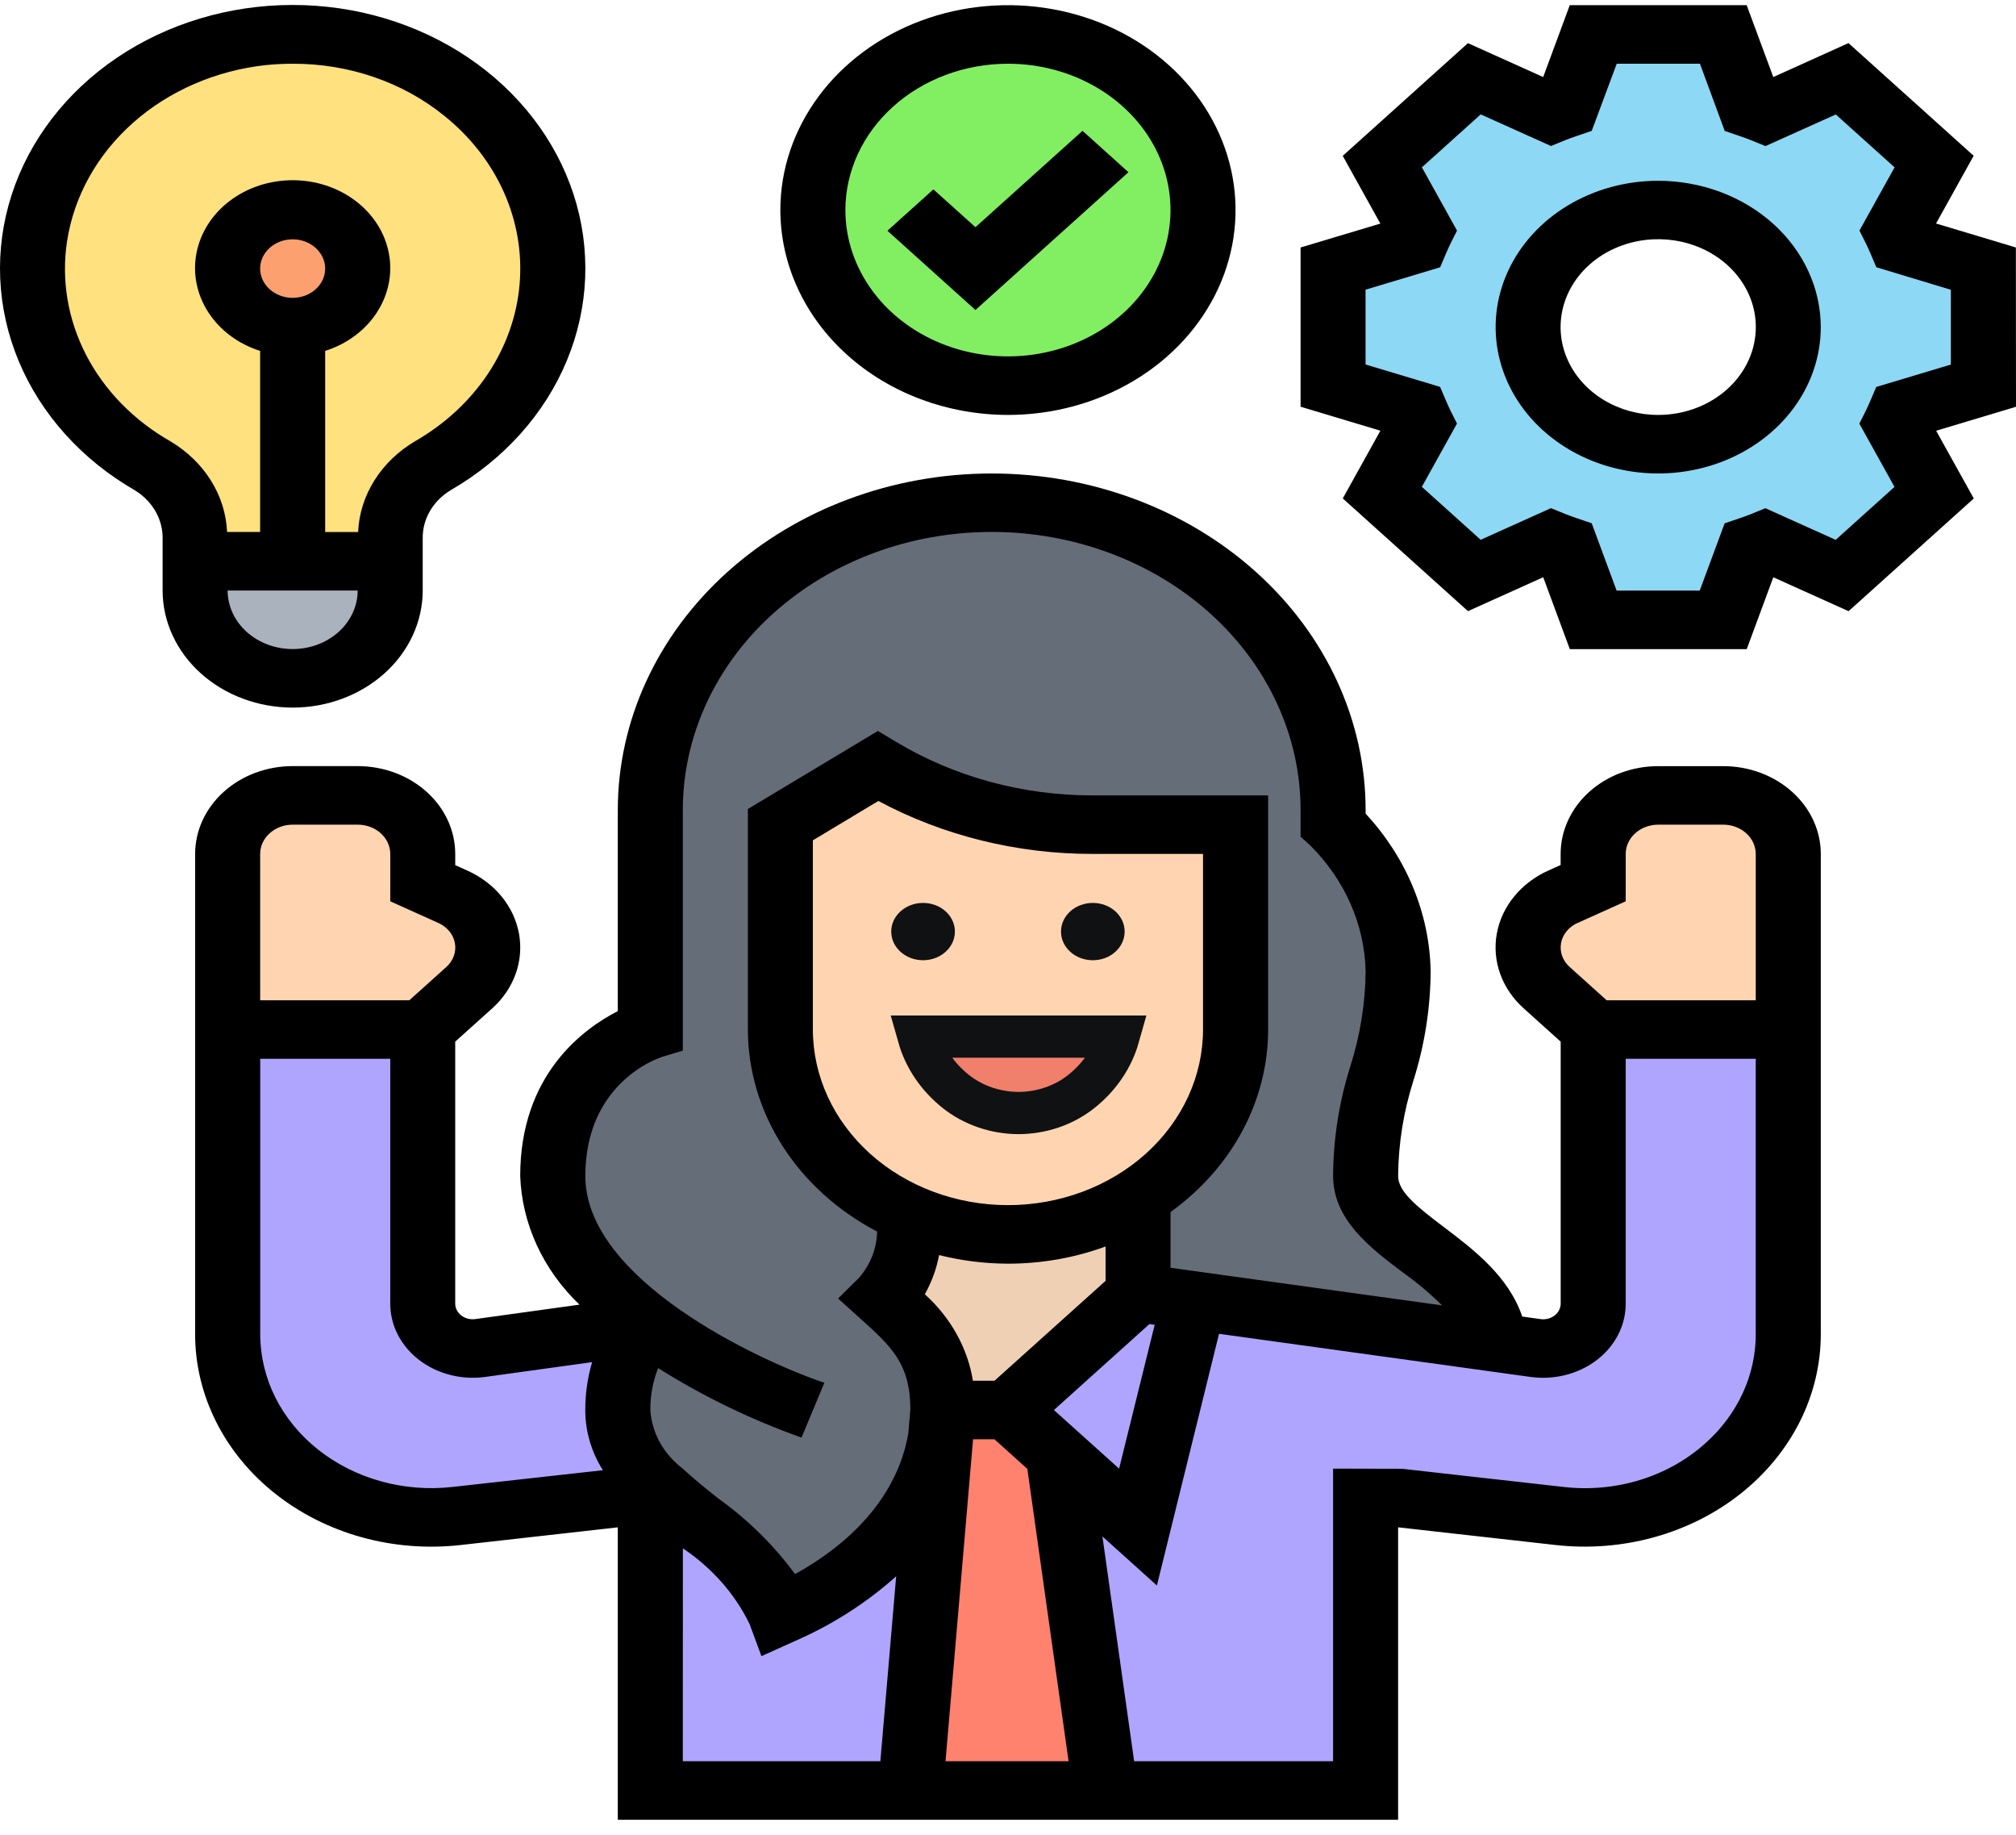
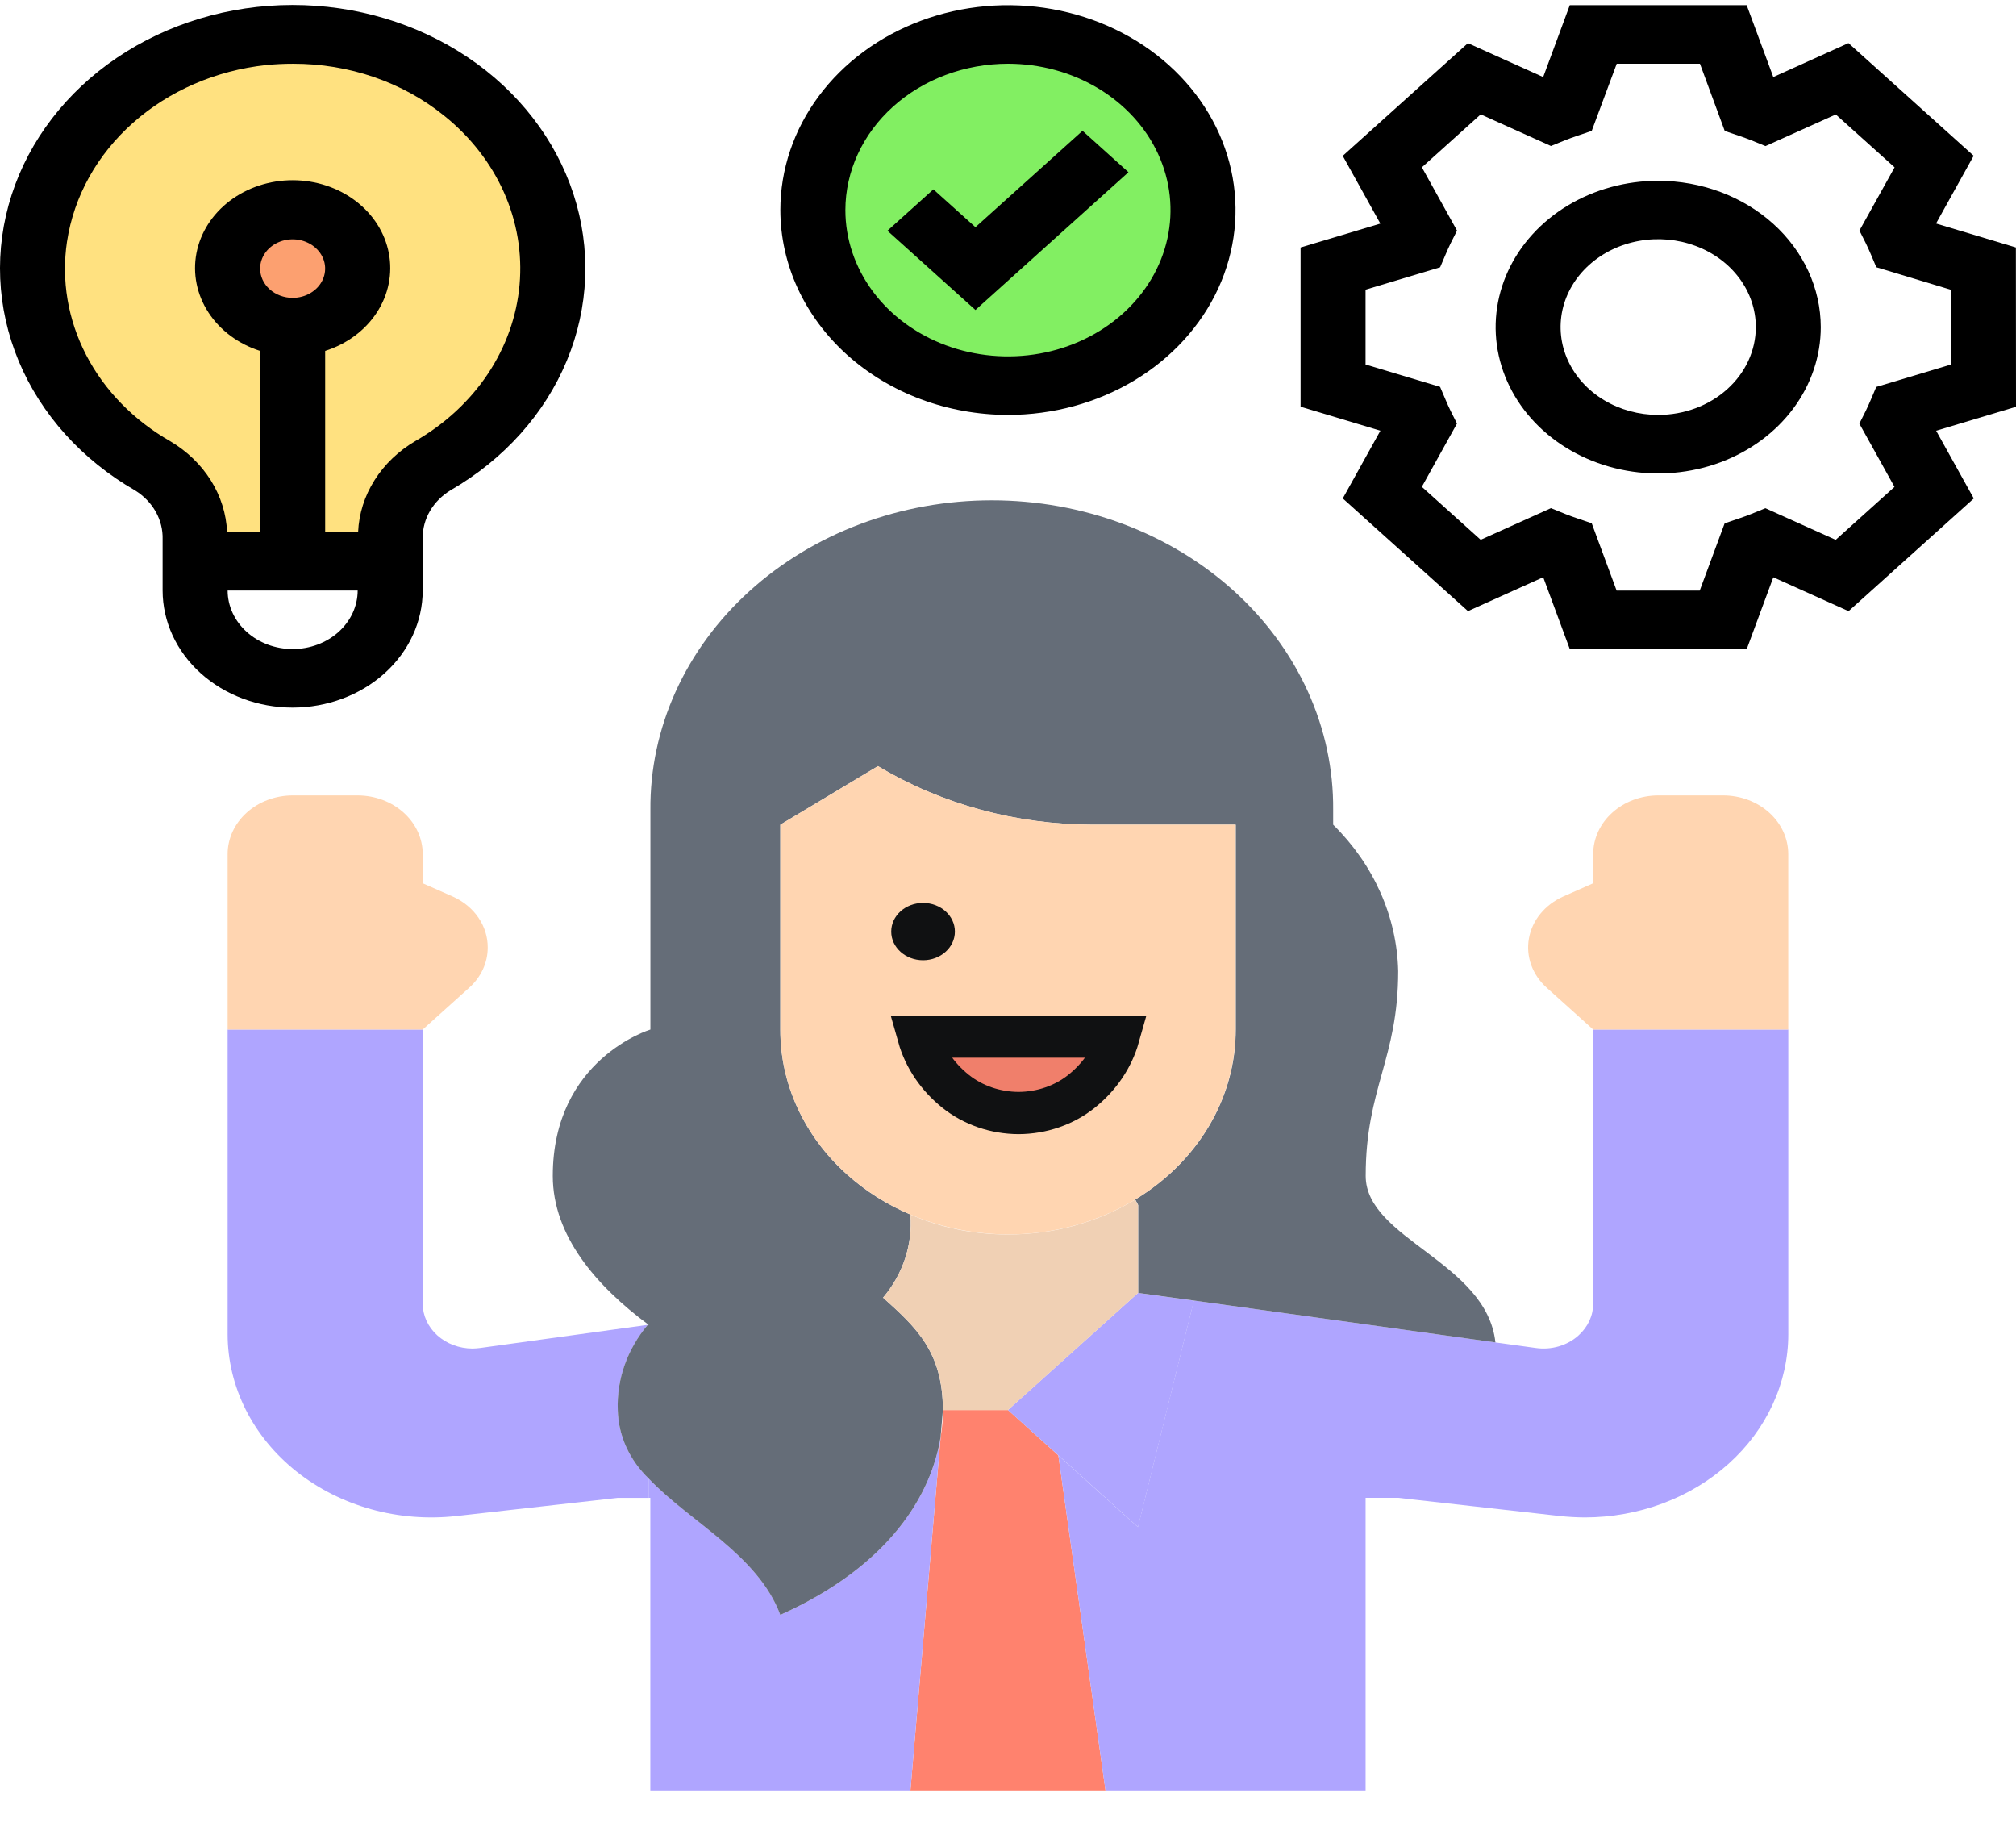
<svg xmlns="http://www.w3.org/2000/svg" width="100" height="91" viewBox="0 0 100 91" fill="none">
  <path d="M52.498 72.175L54.837 88.793H45.16L46.66 71.26C46.736 70.818 46.773 70.372 46.773 69.925H50.002L52.498 72.175Z" fill="#FF826E" />
  <path d="M32.193 73.335C34.209 75.469 37.596 77.095 38.709 80.085C44.224 77.603 46.208 74.047 46.659 71.26L45.16 88.793H32.258V74.279H32.193V73.335Z" fill="#AFA5FF" />
  <path d="M30.644 69.924C30.672 71.195 31.224 72.41 32.192 73.335V74.282H30.644L22.645 75.182C21.224 75.341 19.782 75.227 18.414 74.847C17.046 74.466 15.784 73.829 14.71 72.977C13.637 72.124 12.777 71.076 12.187 69.902C11.598 68.728 11.292 67.454 11.291 66.166V51.056H20.968V64.642C20.966 65.232 21.225 65.799 21.688 66.219C22.15 66.638 22.779 66.875 23.435 66.877C23.565 66.874 23.694 66.865 23.823 66.848L32.131 65.701C31.113 66.913 30.588 68.405 30.647 69.924H30.644Z" fill="#AFA5FF" />
  <path d="M74.173 66.572L76.173 66.848C76.557 66.904 76.951 66.877 77.322 66.768C77.692 66.659 78.028 66.473 78.302 66.224C78.533 66.016 78.716 65.769 78.841 65.498C78.965 65.226 79.029 64.935 79.028 64.642V51.056H88.705V66.166C88.703 68.575 87.639 70.885 85.746 72.588C83.853 74.292 81.286 75.25 78.609 75.252C78.187 75.249 77.766 75.225 77.347 75.179L69.347 74.279H67.738V88.793H54.836L52.497 72.174L56.444 75.73L59.218 64.496L74.173 66.572Z" fill="#AFA5FF" />
  <path d="M59.223 64.499L56.449 75.733L52.497 72.171L49.997 69.925L56.448 64.12L59.223 64.499Z" fill="#AFA5FF" />
  <path d="M32.156 65.687C29.592 63.786 27.42 61.289 27.42 58.314C27.42 52.508 32.262 51.057 32.262 51.057V40.171C32.244 38.16 32.669 36.165 33.512 34.302C34.355 32.44 35.6 30.745 37.174 29.317C38.748 27.889 40.621 26.756 42.684 25.983C44.747 25.209 46.96 24.811 49.195 24.811C51.43 24.811 53.643 25.209 55.707 25.983C57.77 26.756 59.643 27.889 61.217 29.317C62.791 30.745 64.035 32.44 64.879 34.302C65.722 36.165 66.147 38.16 66.129 40.171V40.897C68.146 42.884 69.293 45.463 69.355 48.154C69.355 52.511 67.743 53.959 67.743 58.314C67.743 61.449 73.742 62.577 74.178 66.573L59.232 64.498L56.458 64.119V59.761L56.313 59.486C57.85 58.557 59.108 57.302 59.977 55.832C60.847 54.361 61.3 52.721 61.297 51.055V40.897H54.208C50.415 40.895 46.706 39.885 43.548 37.994L38.706 40.897V51.057C38.702 52.392 38.993 53.714 39.56 54.947C40.128 56.181 40.961 57.3 42.012 58.242C42.924 59.065 43.988 59.738 45.157 60.231V60.245C45.276 61.717 44.794 63.177 43.803 64.353C45.415 65.804 46.77 67.023 46.77 69.926L46.657 71.262C46.206 74.049 44.222 77.608 38.706 80.086C37.594 77.097 34.207 75.471 32.191 73.337C31.223 72.413 30.671 71.197 30.643 69.927C30.584 68.408 31.108 66.916 32.127 65.703H32.175L32.156 65.687Z" fill="#656D78" />
  <path d="M24.193 46.992C24.193 47.362 24.112 47.728 23.954 48.07C23.797 48.411 23.566 48.721 23.274 48.982L20.968 51.057H11.291V42.348C11.293 41.579 11.634 40.842 12.239 40.298C12.843 39.754 13.662 39.447 14.517 39.445H17.743C18.598 39.447 19.417 39.754 20.021 40.298C20.626 40.842 20.967 41.579 20.969 42.348V43.802L22.469 44.465C22.99 44.7 23.427 45.061 23.732 45.508C24.036 45.954 24.196 46.468 24.193 46.992Z" fill="#FFD5B1" />
  <path d="M88.703 42.348V51.057H79.027L76.721 48.982C76.37 48.666 76.106 48.28 75.953 47.855C75.8 47.43 75.761 46.979 75.84 46.538C75.918 46.097 76.112 45.679 76.406 45.318C76.699 44.958 77.084 44.666 77.527 44.465L79.027 43.802V42.348C79.03 41.579 79.37 40.842 79.975 40.298C80.579 39.754 81.398 39.447 82.252 39.445H85.478C86.333 39.447 87.152 39.754 87.757 40.298C88.361 40.842 88.701 41.579 88.703 42.348Z" fill="#FFD5B1" />
  <path d="M56.449 59.764V64.122L49.998 69.927H46.772C46.772 67.024 45.417 65.805 43.805 64.354C44.796 63.178 45.278 61.718 45.159 60.246V60.232C46.669 60.888 48.325 61.225 50.001 61.219C52.248 61.226 54.445 60.624 56.307 59.492L56.449 59.764Z" fill="#F0D0B4" />
-   <path d="M61.288 40.897V51.056C61.29 52.391 60.999 53.713 60.432 54.946C59.866 56.18 59.034 57.3 57.986 58.244C56.937 59.188 55.691 59.936 54.321 60.446C52.95 60.956 51.482 61.218 49.999 61.216C47.006 61.208 44.138 60.139 42.015 58.241C40.964 57.3 40.13 56.18 39.563 54.946C38.995 53.713 38.705 52.391 38.709 51.056V40.897L43.551 37.994C46.709 39.885 50.417 40.895 54.211 40.897H61.288Z" fill="#FFD5B1" />
+   <path d="M61.288 40.897V51.056C61.29 52.391 60.999 53.713 60.432 54.946C59.866 56.18 59.034 57.3 57.986 58.244C56.937 59.188 55.691 59.936 54.321 60.446C52.95 60.956 51.482 61.218 49.999 61.216C47.006 61.208 44.138 60.139 42.015 58.241C40.964 57.3 40.13 56.18 39.563 54.946C38.995 53.713 38.705 52.391 38.709 51.056V40.897L43.551 37.994C46.709 39.885 50.417 40.895 54.211 40.897H61.288" fill="#FFD5B1" />
  <path d="M49.996 19.201C55.519 19.201 59.995 15.384 59.995 10.676C59.995 5.968 55.519 2.151 49.996 2.151C44.474 2.151 39.997 5.968 39.997 10.676C39.997 15.384 44.474 19.201 49.996 19.201Z" fill="#82EF62" />
-   <path d="M19.356 27.834V29.285C19.311 30.412 18.781 31.48 17.878 32.264C16.976 33.047 15.771 33.485 14.517 33.485C13.263 33.485 12.059 33.047 11.156 32.264C10.254 31.48 9.724 30.412 9.679 29.285V27.834H19.356Z" fill="#AAB2BD" />
  <path d="M19.355 26.687V27.834H9.678V26.745C9.694 26.029 9.51 25.32 9.144 24.684C8.778 24.048 8.241 23.504 7.581 23.102C5.23 21.752 3.428 19.752 2.447 17.402C1.465 15.053 1.356 12.48 2.136 10.07C2.916 7.66 4.543 5.542 6.773 4.035C9.003 2.527 11.716 1.71 14.505 1.708C17.295 1.705 20.01 2.516 22.244 4.019C24.478 5.522 26.11 7.636 26.896 10.045C27.682 12.453 27.579 15.026 26.604 17.378C25.628 19.729 23.831 21.733 21.483 23.088C20.822 23.479 20.28 24.014 19.908 24.643C19.536 25.272 19.346 25.975 19.355 26.687Z" fill="#FFE180" />
  <path d="M14.738 16.36C16.482 16.36 17.895 15.088 17.895 13.519C17.895 11.949 16.482 10.677 14.738 10.677C12.994 10.677 11.58 11.949 11.58 13.519C11.58 15.088 12.994 16.36 14.738 16.36Z" fill="#FCA070" />
-   <path d="M98.381 13.32V19.125L94.3 20.345C94.204 20.562 94.122 20.765 94.01 20.969L95.945 24.442L91.387 28.545L87.532 26.803C87.306 26.904 87.081 26.977 86.839 27.064L85.484 30.737H79.028L77.673 27.064C77.431 26.977 77.206 26.904 76.98 26.803L73.125 28.545L68.561 24.442L70.497 20.974C70.385 20.77 70.303 20.567 70.207 20.349L66.126 19.125V13.32L70.207 12.101C70.303 11.883 70.385 11.68 70.497 11.476L68.561 8.008L73.125 3.9L76.98 5.642C77.206 5.541 77.431 5.468 77.673 5.381L79.028 1.708H85.479L86.834 5.381C87.076 5.468 87.301 5.541 87.527 5.642L91.387 3.9L95.945 8.008L94.01 11.476C94.122 11.68 94.204 11.883 94.3 12.101L98.381 13.32ZM88.704 16.223C88.704 15.075 88.326 13.952 87.617 12.998C86.908 12.043 85.9 11.299 84.722 10.859C83.543 10.42 82.246 10.305 80.994 10.529C79.743 10.753 78.594 11.306 77.691 12.118C76.789 12.93 76.175 13.964 75.926 15.091C75.677 16.217 75.805 17.384 76.293 18.445C76.781 19.506 77.608 20.412 78.669 21.05C79.73 21.688 80.977 22.029 82.253 22.029C83.1 22.029 83.939 21.879 84.722 21.588C85.505 21.296 86.217 20.868 86.816 20.329C87.415 19.79 87.89 19.15 88.214 18.445C88.539 17.741 88.704 16.986 88.704 16.223Z" fill="#8DD8F4" />
-   <path d="M85.478 37.994H82.253C80.969 37.994 79.738 38.453 78.83 39.27C77.922 40.087 77.412 41.195 77.412 42.351V42.898L76.805 43.17C76.133 43.472 75.551 43.914 75.106 44.459C74.66 45.003 74.366 45.635 74.246 46.303C74.126 46.97 74.183 47.654 74.415 48.297C74.646 48.94 75.044 49.524 75.576 50.002L77.415 51.657V64.647C77.415 64.759 77.388 64.87 77.336 64.972C77.284 65.074 77.208 65.164 77.114 65.237C77.019 65.31 76.908 65.364 76.789 65.395C76.669 65.426 76.543 65.433 76.42 65.416L75.508 65.29C74.835 63.295 73.096 61.967 71.647 60.873C70.22 59.795 69.352 59.084 69.352 58.315C69.365 56.715 69.62 55.125 70.11 53.587C70.667 51.82 70.955 49.992 70.965 48.155C70.909 45.298 69.771 42.543 67.739 40.348V40.172C67.739 35.745 65.785 31.5 62.307 28.37C58.828 25.239 54.111 23.481 49.192 23.481C44.273 23.481 39.556 25.239 36.078 28.37C32.599 31.5 30.645 35.745 30.645 40.172V50.143C28.924 51.021 25.804 53.304 25.804 58.313C25.887 60.693 26.933 62.964 28.743 64.699L23.576 65.415C23.453 65.432 23.327 65.424 23.207 65.394C23.087 65.363 22.976 65.309 22.882 65.236C22.787 65.163 22.711 65.072 22.659 64.97C22.607 64.868 22.58 64.758 22.58 64.645V51.656L24.421 50.002C24.951 49.524 25.348 48.94 25.578 48.297C25.808 47.654 25.865 46.971 25.745 46.305C25.624 45.638 25.33 45.007 24.885 44.463C24.44 43.919 23.858 43.478 23.187 43.176L22.581 42.903V42.349C22.581 41.193 22.071 40.085 21.163 39.268C20.255 38.451 19.023 37.992 17.739 37.992H14.52C13.236 37.992 12.005 38.451 11.097 39.268C10.189 40.085 9.679 41.193 9.679 42.349V66.16C9.678 67.655 10.031 69.132 10.714 70.495C11.397 71.858 12.394 73.074 13.639 74.063C14.884 75.052 16.349 75.792 17.936 76.233C19.523 76.674 21.196 76.805 22.844 76.62L30.645 75.743V90.246H69.351V75.742L77.153 76.618C78.8 76.804 80.473 76.671 82.06 76.231C83.647 75.79 85.111 75.05 86.356 74.061C87.6 73.072 88.597 71.856 89.281 70.494C89.963 69.132 90.317 67.654 90.317 66.16V42.347C90.316 41.193 89.806 40.086 88.898 39.27C87.991 38.453 86.761 37.994 85.478 37.994ZM78.252 45.772L80.64 44.697V42.347C80.64 41.962 80.81 41.594 81.113 41.322C81.415 41.05 81.825 40.897 82.252 40.896H85.478C85.906 40.897 86.316 41.05 86.618 41.322C86.92 41.594 87.09 41.962 87.091 42.347V49.604H79.695L77.856 47.949C77.686 47.797 77.56 47.61 77.486 47.405C77.413 47.2 77.395 46.982 77.433 46.769C77.472 46.556 77.566 46.355 77.708 46.181C77.85 46.008 78.036 45.867 78.251 45.77L78.252 45.772ZM32.767 52.434L33.87 52.103V40.168C33.87 38.357 34.267 36.564 35.036 34.891C35.806 33.218 36.935 31.698 38.358 30.418C39.781 29.137 41.469 28.122 43.328 27.429C45.187 26.736 47.179 26.379 49.191 26.379C51.203 26.379 53.196 26.736 55.055 27.429C56.914 28.122 58.603 29.137 60.025 30.418C61.448 31.698 62.577 33.218 63.346 34.891C64.117 36.564 64.513 38.357 64.513 40.168V41.494L64.985 41.919C66.706 43.63 67.684 45.843 67.739 48.15C67.726 49.75 67.471 51.34 66.981 52.878C66.424 54.645 66.136 56.473 66.126 58.31C66.126 60.489 67.959 61.874 69.575 63.093C70.276 63.592 70.931 64.142 71.534 64.736L58.062 62.871V60.106C59.571 59.021 60.79 57.644 61.629 56.078C62.467 54.511 62.902 52.795 62.904 51.056V39.445H54.201C50.727 39.448 47.33 38.523 44.442 36.786L43.548 36.249L37.097 40.12V51.056C37.1 53.084 37.694 55.076 38.818 56.834C39.942 58.592 41.559 60.054 43.506 61.074C43.493 61.907 43.178 62.713 42.609 63.369L41.571 64.394L42.661 65.376C44.211 66.768 45.149 67.621 45.158 69.894L45.052 71.1C44.737 72.941 43.541 75.779 39.437 78.062C38.39 76.633 37.099 75.362 35.61 74.296C34.937 73.762 34.356 73.287 33.868 72.832C33.395 72.472 33.008 72.029 32.731 71.53C32.455 71.031 32.294 70.486 32.259 69.929C32.251 69.219 32.383 68.514 32.646 67.845C34.859 69.24 37.246 70.397 39.757 71.292L40.891 68.574C37.593 67.462 29.034 63.45 29.034 58.322C29.034 53.697 32.63 52.486 32.769 52.443L32.767 52.434ZM49.998 59.764C47.432 59.763 44.972 58.845 43.157 57.212C41.343 55.579 40.323 53.364 40.321 51.055V41.673L43.57 39.721C46.786 41.444 50.459 42.351 54.201 42.347H59.674V51.056C59.672 53.365 58.652 55.579 56.838 57.212C55.023 58.845 52.564 59.763 49.998 59.764ZM49.998 62.667C51.658 62.668 53.303 62.379 54.84 61.815V63.52L49.33 68.473H48.26C47.997 66.85 47.161 65.346 45.874 64.184C46.218 63.572 46.456 62.917 46.581 62.24C47.694 62.52 48.843 62.664 49.998 62.667ZM48.269 71.376H49.33L50.96 72.844L53.005 87.342H46.901L48.262 71.423C48.262 71.407 48.262 71.393 48.268 71.376H48.269ZM52.278 69.925L57.014 65.663L57.276 65.699L55.511 72.831L52.278 69.925ZM14.52 40.896H17.746C18.174 40.897 18.584 41.05 18.886 41.322C19.188 41.594 19.358 41.962 19.359 42.347V44.697L21.747 45.772C21.962 45.869 22.147 46.009 22.29 46.183C22.432 46.356 22.526 46.558 22.564 46.771C22.603 46.984 22.585 47.202 22.511 47.407C22.438 47.612 22.311 47.799 22.142 47.951L20.303 49.606H12.905V42.347C12.905 41.962 13.076 41.593 13.379 41.321C13.682 41.048 14.092 40.896 14.52 40.896ZM22.447 73.739C21.253 73.874 20.041 73.778 18.891 73.459C17.741 73.139 16.68 72.604 15.778 71.887C14.875 71.17 14.153 70.289 13.658 69.302C13.163 68.315 12.908 67.244 12.908 66.161V52.507H19.359V64.647C19.358 65.131 19.463 65.61 19.668 66.056C19.874 66.503 20.176 66.908 20.557 67.249C21.011 67.657 21.566 67.963 22.176 68.142C22.785 68.322 23.434 68.37 24.068 68.284L29.371 67.55C29.143 68.325 29.029 69.123 29.032 69.924C29.03 70.971 29.331 72 29.904 72.91L22.447 73.739ZM33.873 76.785C35.322 77.757 36.463 79.052 37.183 80.543L37.77 82.131L39.433 81.381C41.293 80.569 42.99 79.484 44.453 78.169L43.669 87.34H33.87L33.873 76.785ZM84.606 71.56C83.695 72.386 82.585 73.012 81.362 73.39C80.139 73.767 78.836 73.887 77.554 73.739L69.555 72.839L66.125 72.831V87.341H56.257L54.684 76.195L57.386 78.627L60.468 66.145L75.93 68.286C76.564 68.371 77.212 68.323 77.822 68.143C78.432 67.963 78.987 67.658 79.442 67.251C79.823 66.91 80.125 66.505 80.33 66.058C80.536 65.612 80.641 65.133 80.64 64.649V52.507H87.091V66.16C87.093 67.163 86.875 68.157 86.448 69.083C86.022 70.01 85.396 70.853 84.606 71.56Z" fill="black" />
  <path d="M49.998 20.577C52.23 20.577 54.413 19.981 56.27 18.864C58.126 17.748 59.573 16.161 60.428 14.305C61.282 12.448 61.506 10.405 61.07 8.434C60.635 6.464 59.559 4.653 57.98 3.232C56.402 1.811 54.39 0.844 52.2 0.452C50.01 0.06 47.74 0.261 45.677 1.03C43.614 1.799 41.851 3.101 40.611 4.772C39.37 6.443 38.708 8.407 38.708 10.417C38.712 13.11 39.902 15.693 42.019 17.597C44.135 19.502 47.005 20.573 49.998 20.577ZM49.998 3.16C51.592 3.16 53.151 3.585 54.477 4.383C55.803 5.18 56.837 6.313 57.447 7.639C58.057 8.965 58.217 10.425 57.906 11.832C57.595 13.24 56.827 14.533 55.699 15.548C54.572 16.563 53.135 17.254 51.571 17.534C50.007 17.814 48.385 17.67 46.912 17.121C45.438 16.572 44.179 15.642 43.293 14.448C42.407 13.255 41.934 11.852 41.934 10.417C41.937 8.493 42.787 6.648 44.299 5.288C45.81 3.927 47.86 3.162 49.998 3.16Z" fill="black" />
  <path d="M55.975 8.54L53.696 6.487L48.385 11.267L46.299 9.391L44.019 11.443L48.385 15.373L55.975 8.54Z" fill="black" />
  <path d="M14.517 35.091C16.227 35.09 17.867 34.478 19.077 33.389C20.286 32.301 20.966 30.825 20.968 29.286V26.685C20.963 26.216 21.087 25.753 21.33 25.338C21.572 24.923 21.926 24.569 22.358 24.307C25 22.781 27.022 20.526 28.119 17.879C29.217 15.232 29.331 12.336 28.446 9.625C27.56 6.915 25.722 4.536 23.207 2.845C20.693 1.154 17.636 0.242 14.497 0.246C11.358 0.25 8.305 1.169 5.795 2.867C3.286 4.564 1.455 6.948 0.578 9.661C-0.299 12.373 -0.175 15.269 0.93 17.913C2.036 20.557 4.065 22.808 6.711 24.327C7.142 24.598 7.491 24.96 7.728 25.383C7.964 25.805 8.08 26.273 8.066 26.746V29.286C8.068 30.825 8.748 32.301 9.957 33.389C11.167 34.478 12.807 35.09 14.517 35.091ZM14.517 32.188C13.662 32.187 12.842 31.881 12.237 31.337C11.632 30.793 11.292 30.054 11.291 29.285H17.742C17.741 30.054 17.401 30.792 16.797 31.337C16.192 31.881 15.372 32.187 14.517 32.188ZM12.903 13.32C12.903 13.033 12.998 12.752 13.175 12.514C13.352 12.275 13.604 12.089 13.899 11.979C14.194 11.869 14.518 11.841 14.831 11.896C15.143 11.953 15.431 12.091 15.656 12.294C15.882 12.497 16.035 12.755 16.098 13.037C16.16 13.318 16.128 13.61 16.006 13.875C15.884 14.14 15.677 14.367 15.412 14.526C15.147 14.686 14.835 14.771 14.516 14.771C14.088 14.771 13.679 14.617 13.376 14.345C13.074 14.073 12.904 13.704 12.903 13.32ZM3.325 11.977C3.663 9.742 4.815 7.67 6.601 6.087C8.387 4.503 10.706 3.497 13.195 3.227C13.639 3.183 14.085 3.16 14.531 3.161C17.302 3.153 19.977 4.072 22.036 5.741C23.335 6.784 24.348 8.083 24.996 9.536C25.644 10.99 25.91 12.559 25.772 14.12C25.634 15.682 25.097 17.193 24.203 18.537C23.308 19.88 22.08 21.019 20.616 21.865C19.773 22.358 19.075 23.026 18.579 23.812C18.083 24.598 17.803 25.48 17.764 26.383H16.13V17.402C17.206 17.06 18.114 16.386 18.692 15.499C19.27 14.613 19.482 13.571 19.288 12.558C19.096 11.544 18.511 10.625 17.637 9.963C16.764 9.3 15.659 8.937 14.517 8.937C13.374 8.937 12.269 9.3 11.396 9.963C10.522 10.625 9.938 11.544 9.744 12.558C9.551 13.571 9.763 14.613 10.341 15.499C10.919 16.386 11.826 17.06 12.903 17.402V26.382H11.264C11.225 25.484 10.949 24.607 10.459 23.824C9.968 23.041 9.277 22.374 8.443 21.88C6.627 20.843 5.179 19.358 4.272 17.603C3.365 15.848 3.036 13.895 3.324 11.977L3.325 11.977Z" fill="black" />
  <path d="M99.994 12.273L96.034 11.084L97.9 7.725L91.69 2.137L87.961 3.821L86.641 0.256H77.866L76.547 3.821L72.814 2.14L66.604 7.729L68.47 11.088L64.513 12.273V20.17L68.472 21.359L66.606 24.718L72.816 30.307L76.549 28.626L77.868 32.193H86.643L87.962 28.628L91.695 30.309L97.906 24.72L96.039 21.361L100 20.172L99.994 12.273ZM96.768 18.079L93.068 19.189L92.796 19.829C92.714 20.019 92.634 20.2 92.546 20.38L92.23 21.008L93.973 24.146L91.056 26.772L87.569 25.203L86.871 25.487C86.673 25.567 86.471 25.64 86.266 25.709L85.548 25.952L84.312 29.288H80.189L78.954 25.95L78.236 25.706C78.03 25.636 77.829 25.564 77.63 25.484L76.933 25.2L73.446 26.769L70.528 24.143L72.271 21.005L71.955 20.377C71.865 20.195 71.786 20.012 71.706 19.826L71.433 19.186L67.736 18.076V14.365L71.435 13.255L71.708 12.614C71.789 12.425 71.869 12.244 71.957 12.064L72.273 11.436L70.53 8.298L73.448 5.672L76.933 7.24L77.63 6.956C77.828 6.877 78.03 6.804 78.236 6.735L78.954 6.491L80.195 3.16H84.323L85.553 6.495L86.271 6.738C86.476 6.808 86.677 6.88 86.876 6.96L87.574 7.244L91.061 5.676L93.978 8.299L92.234 11.434L92.55 12.062C92.641 12.244 92.72 12.427 92.8 12.612L93.072 13.253L96.768 14.37V18.079Z" fill="black" />
  <path d="M82.252 8.965C80.657 8.965 79.098 9.391 77.772 10.188C76.446 10.986 75.413 12.119 74.802 13.445C74.192 14.771 74.032 16.23 74.343 17.638C74.654 19.046 75.422 20.339 76.55 21.354C77.678 22.368 79.115 23.06 80.679 23.34C82.243 23.62 83.864 23.476 85.338 22.927C86.811 22.377 88.07 21.447 88.957 20.254C89.843 19.061 90.316 17.657 90.316 16.222C90.313 14.298 89.463 12.454 87.951 11.093C86.439 9.733 84.39 8.968 82.252 8.965ZM82.252 20.577C81.294 20.577 80.358 20.321 79.562 19.842C78.766 19.363 78.145 18.683 77.779 17.887C77.412 17.091 77.317 16.215 77.503 15.369C77.69 14.524 78.151 13.748 78.828 13.138C79.505 12.529 80.368 12.114 81.307 11.946C82.247 11.778 83.22 11.864 84.105 12.194C84.99 12.524 85.746 13.082 86.278 13.799C86.81 14.515 87.094 15.357 87.094 16.219C87.094 17.375 86.584 18.483 85.676 19.3C84.768 20.118 83.536 20.577 82.252 20.577Z" fill="black" />
  <path d="M45.787 47.619C46.659 47.619 47.366 46.983 47.366 46.198C47.366 45.413 46.659 44.777 45.787 44.777C44.915 44.777 44.208 45.413 44.208 46.198C44.208 46.983 44.915 47.619 45.787 47.619Z" fill="#101112" />
-   <path d="M54.208 47.619C55.08 47.619 55.786 46.983 55.786 46.198C55.786 45.413 55.08 44.777 54.208 44.777C53.336 44.777 52.629 45.413 52.629 46.198C52.629 46.983 53.336 47.619 54.208 47.619Z" fill="#101112" />
  <path d="M50.524 55.197C49.374 55.192 48.265 54.81 47.405 54.123C46.504 53.404 45.863 52.458 45.566 51.407H55.482C55.186 52.458 54.545 53.404 53.643 54.123C52.783 54.811 51.674 55.192 50.524 55.197Z" fill="#F07F6B" stroke="#101112" stroke-width="2.094" />
</svg>